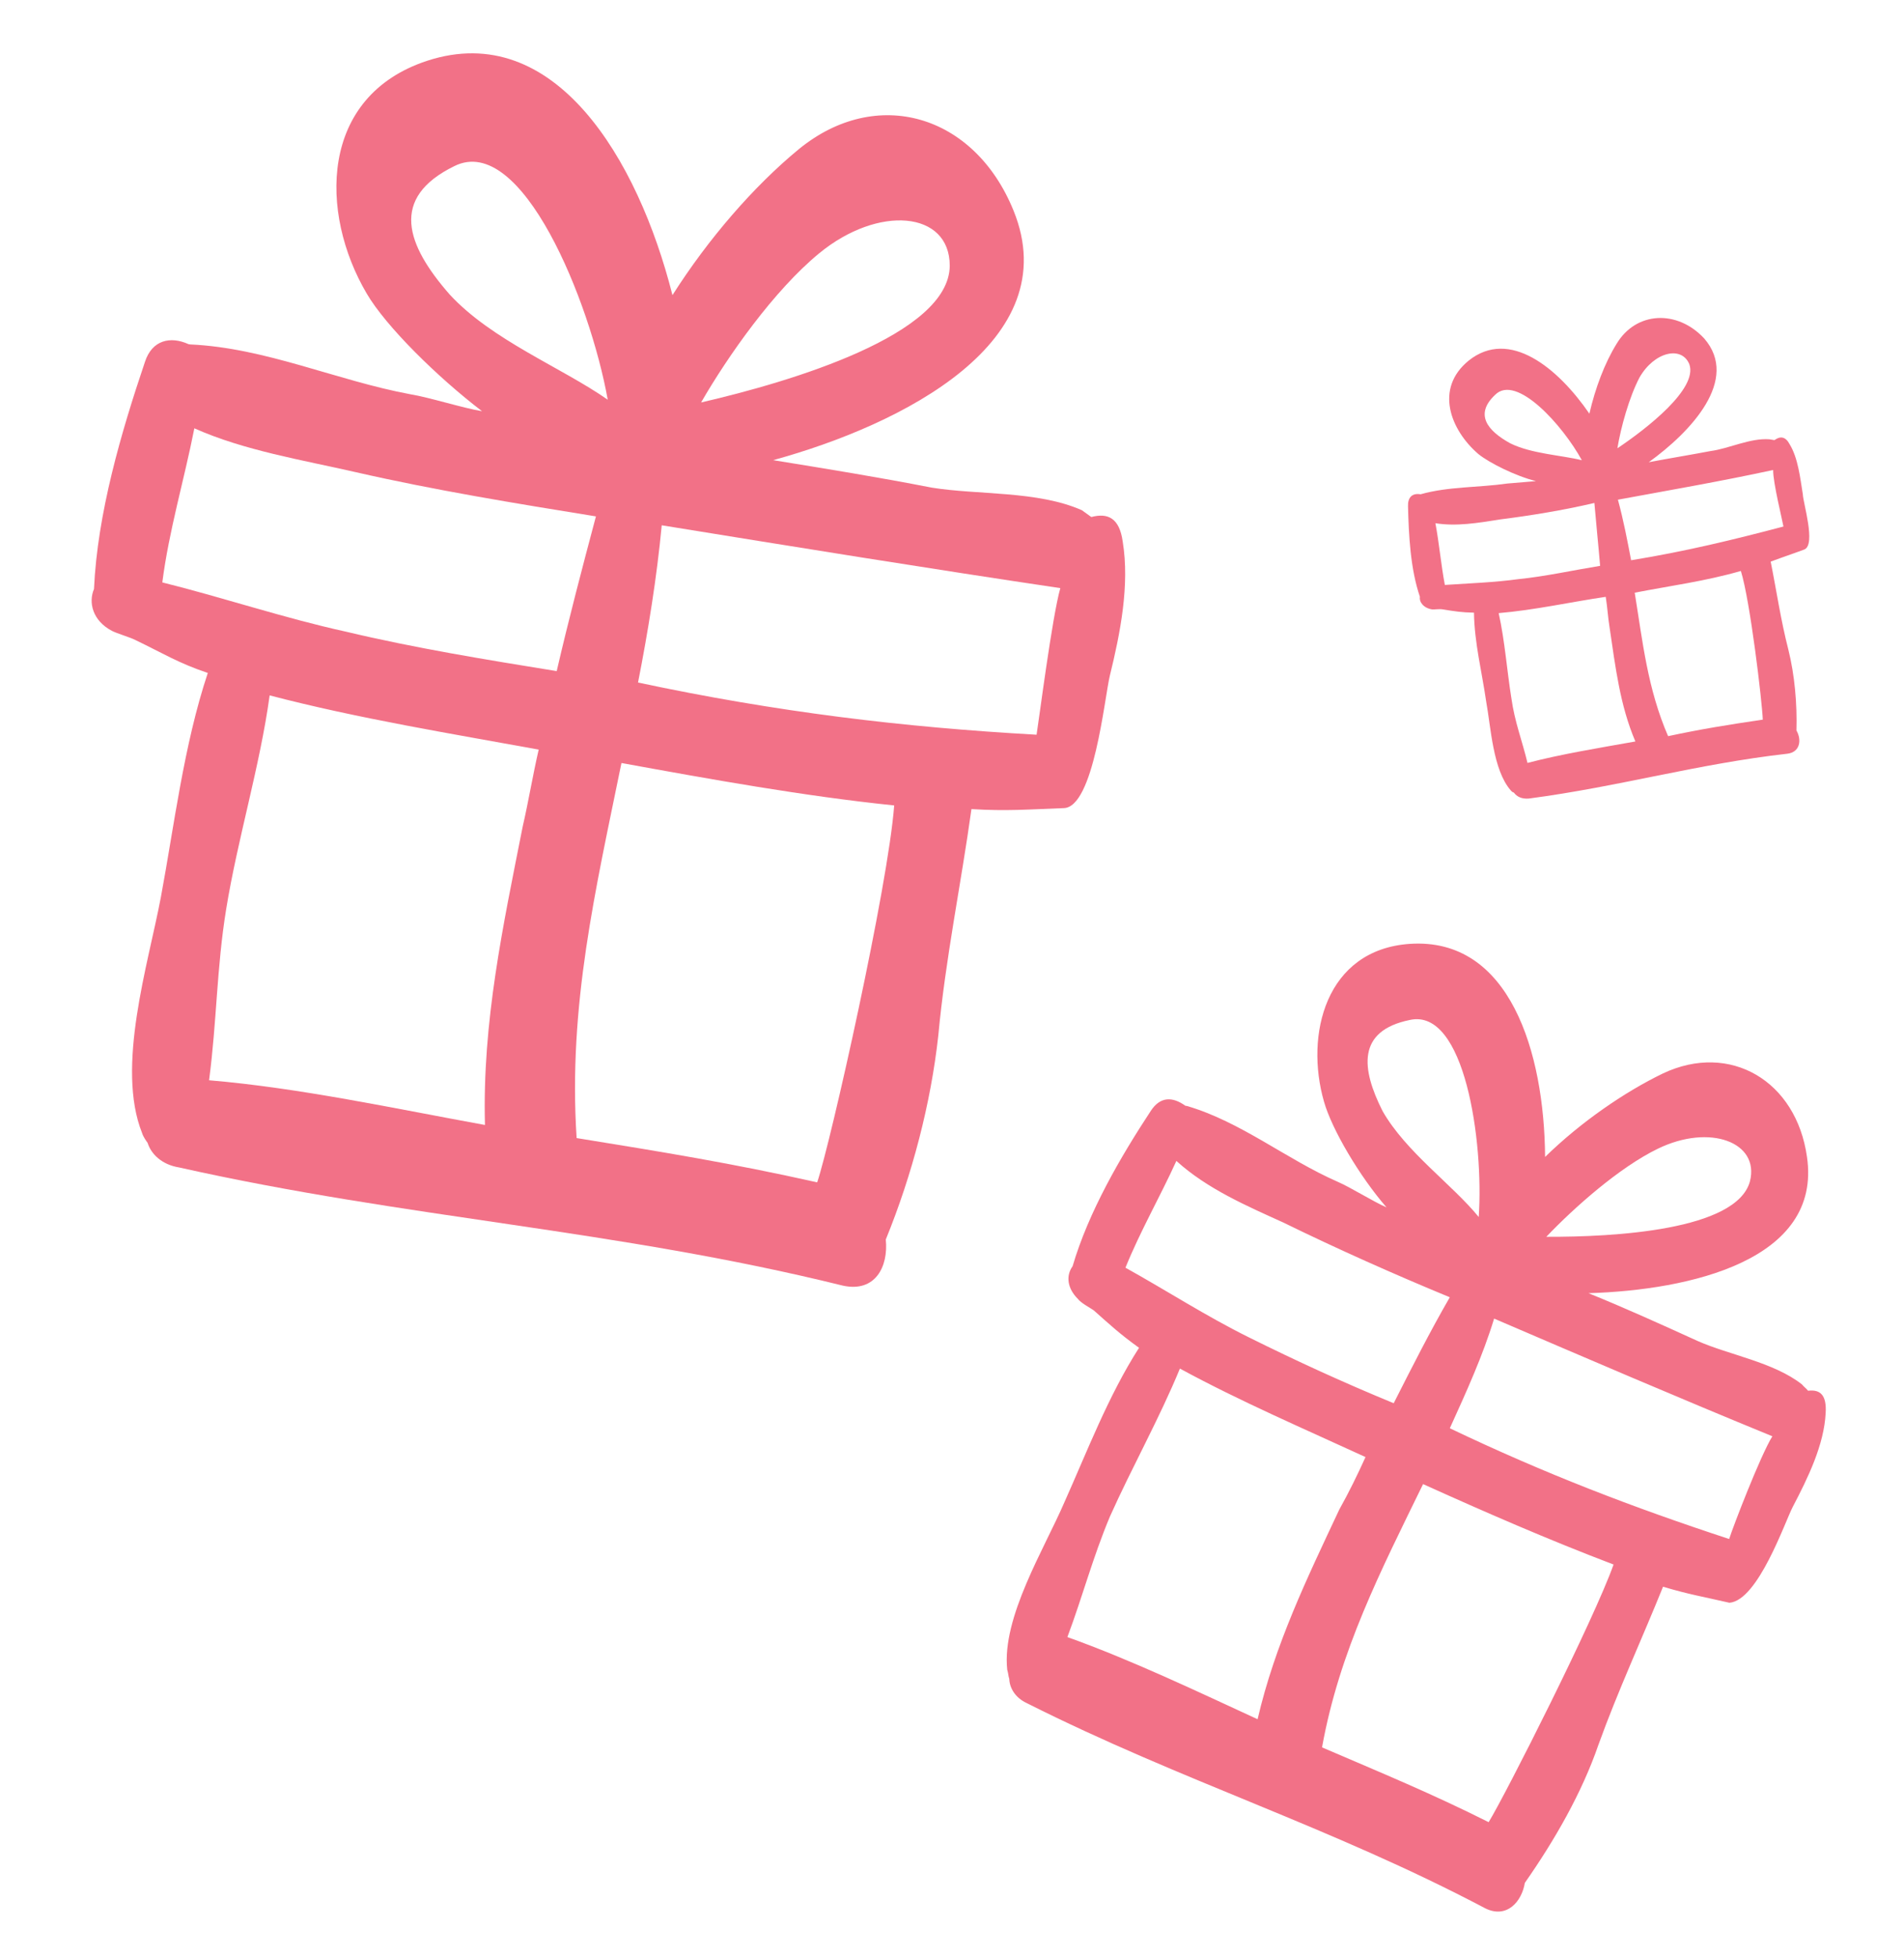
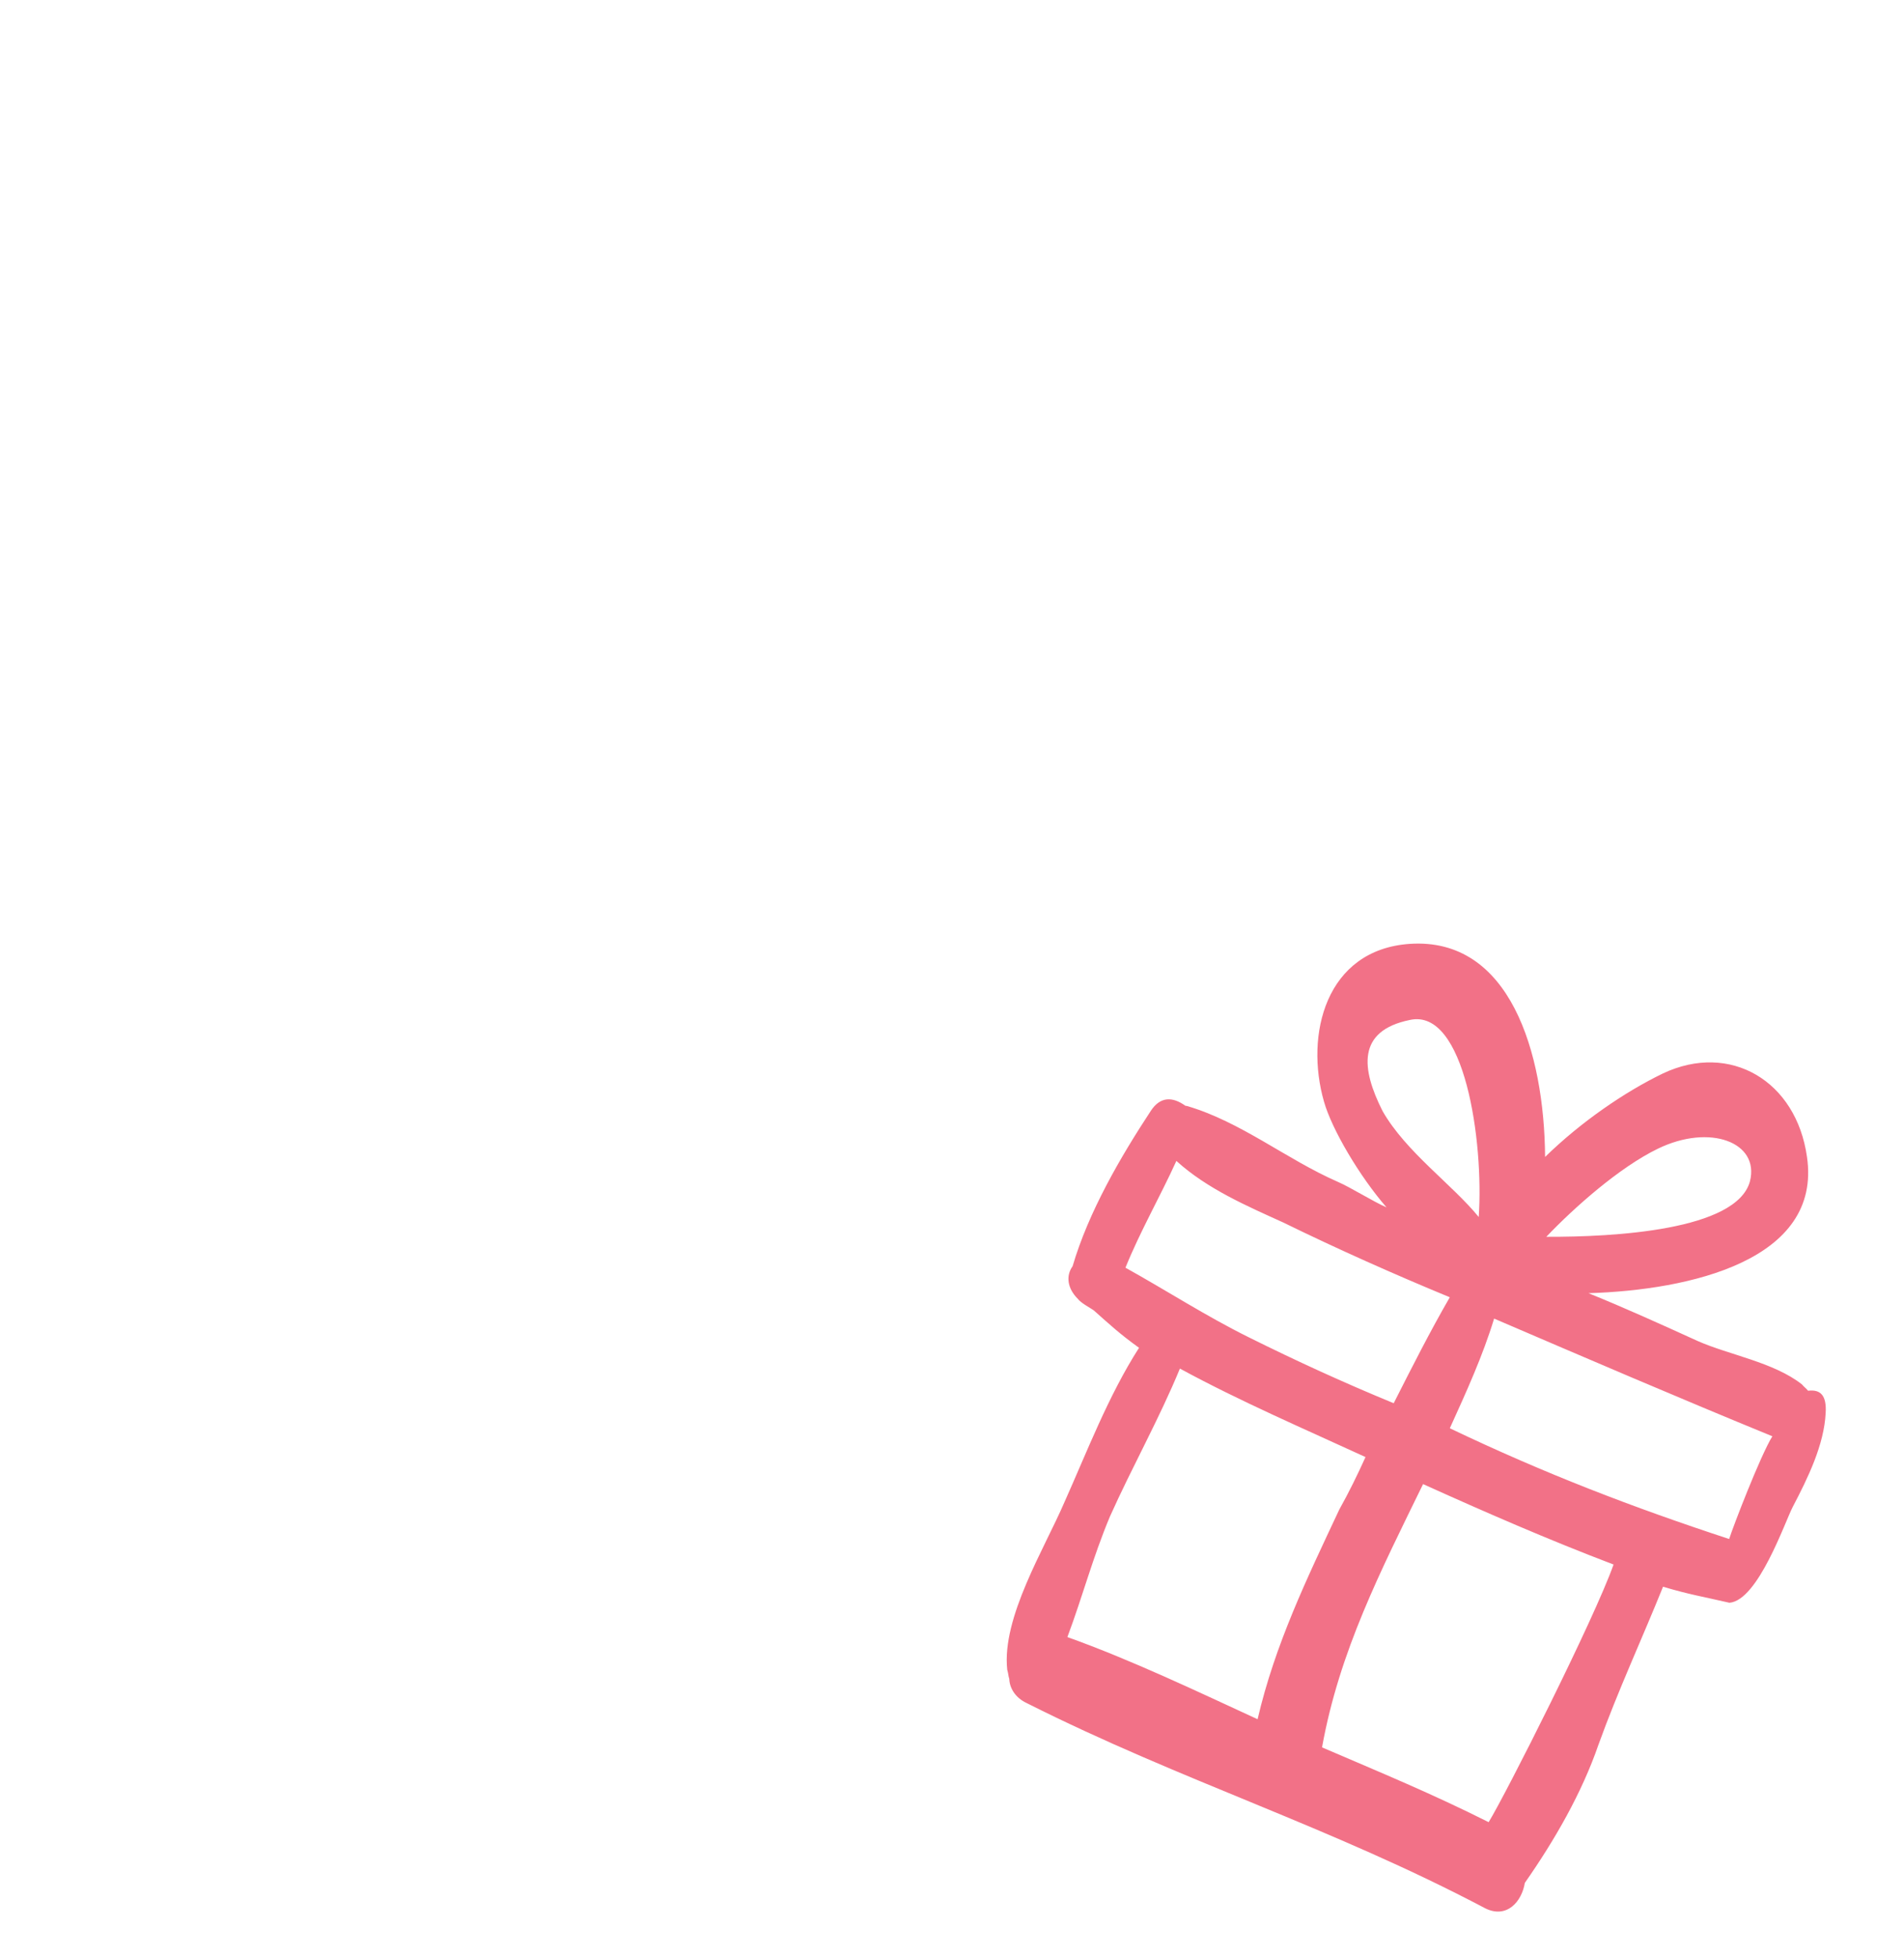
<svg xmlns="http://www.w3.org/2000/svg" width="109" height="112" viewBox="0 0 109 112" fill="none">
-   <path d="M36.526 39.064C37.105 36.118 37.6 33.058 37.883 30.065C45.484 31.296 53.183 32.544 60.701 33.661C60.232 35.307 59.486 41.163 59.342 42.051C51.712 41.625 44.458 40.754 36.526 39.064ZM46.782 67.672C41.895 66.576 37.946 65.937 33.011 65.137C32.516 57.56 34.097 50.928 35.577 43.671C40.694 44.602 46.008 45.564 51.19 46.099C50.849 50.704 47.561 65.367 46.782 67.672ZM11.969 61.829C12.414 58.457 12.4 55.415 12.944 52.059C13.6 48.012 14.88 43.863 15.437 39.8C20.49 41.125 26.018 42.021 30.839 42.903C30.5 44.368 30.26 45.849 29.922 47.313C28.797 53.007 27.605 58.487 27.763 64.388C22.646 63.458 17.166 62.266 11.969 61.829ZM20.344 27.02C24.935 28.068 29.476 28.804 34.116 29.556C33.34 32.469 32.548 35.481 31.87 38.411C27.823 37.755 23.776 37.099 19.777 36.147C16.255 35.374 12.797 34.206 9.292 33.334C9.673 30.357 10.548 27.459 11.126 24.514C13.96 25.783 17.316 26.327 20.344 27.02ZM26.019 9.503C29.873 7.594 33.781 17.244 34.792 22.878C32.154 21.032 28.152 19.472 25.74 16.852C23.261 14.02 22.279 11.328 26.019 9.503ZM46.887 14.505C50.278 11.711 54.373 12.07 54.371 15.21C54.339 19.156 45.293 21.844 40.136 23.035C41.686 20.348 44.316 16.62 46.887 14.505ZM63.535 38.678C64.133 36.243 64.679 33.495 64.273 30.998C64.086 29.65 63.427 29.341 62.475 29.592C62.294 29.461 62.112 29.331 61.931 29.2C59.377 28.077 55.992 28.339 53.327 27.907C50.282 27.312 47.321 26.833 44.261 26.337C51.683 24.298 61.065 19.537 58.023 12.054C55.778 6.524 50.165 4.905 45.726 8.542C43.154 10.658 40.538 13.678 38.497 16.893C36.522 9.077 31.735 1.109 24.462 3.476C18.257 5.51 18.288 12.201 20.988 16.792C22.098 18.694 25.071 21.607 27.595 23.535C26.509 23.359 24.582 22.743 23.497 22.567C19.268 21.781 15.215 19.909 10.891 19.714L10.792 19.698C9.754 19.226 8.703 19.461 8.298 20.713C6.935 24.747 5.575 29.389 5.381 33.713C5.055 34.471 5.29 35.522 6.411 36.109C6.691 36.256 7.465 36.482 7.745 36.629C9.343 37.395 10.168 37.933 11.896 38.517C10.518 42.65 9.963 47.322 9.209 51.353C8.486 55.187 6.622 61.064 8.136 64.855C8.202 65.068 8.368 65.298 8.45 65.412C8.651 66.053 9.262 66.658 10.249 66.818C23.348 69.751 35.204 70.355 48.256 73.584C50.115 73.987 50.865 72.487 50.71 70.942C52.222 67.237 53.289 63.155 53.715 59.273C54.123 54.882 55.024 50.57 55.613 46.309C57.619 46.432 58.852 46.328 60.89 46.253C62.616 46.229 63.229 39.946 63.535 38.678Z" fill="#F27187" />
  <path d="M82.999 81.746C83.943 79.67 84.888 77.594 85.535 75.47C90.84 77.748 96.144 80.026 101.464 82.205C100.778 83.309 99.202 87.41 98.991 88.085C93.508 86.285 88.453 84.351 82.999 81.746ZM85.222 104.291C81.943 102.646 79.094 101.475 75.684 100.011C76.678 94.499 79.041 89.918 81.468 84.942C84.961 86.521 88.651 88.132 92.373 89.545C91.252 92.707 86.185 102.725 85.222 104.291ZM61.106 93.698C61.999 91.31 62.548 89.17 63.541 86.798C64.81 83.965 66.376 81.18 67.547 78.33C70.991 80.205 74.78 81.832 78.173 83.395C77.701 84.433 77.245 85.372 76.674 86.394C74.818 90.348 72.994 94.104 71.994 98.4C68.6 96.837 64.745 94.997 61.106 93.698ZM73.46 69.968C76.558 71.483 79.77 72.915 82.998 74.249C81.873 76.194 80.83 78.254 79.787 80.313C76.938 79.142 74.203 77.889 71.484 76.537C69.046 75.331 66.754 73.846 64.43 72.557C65.275 70.466 66.401 68.521 67.345 66.445C69.111 68.048 71.384 69.024 73.46 69.968ZM80.707 58.378C83.86 57.673 84.947 65.346 84.654 69.655C83.133 67.787 80.495 65.942 79.152 63.597C77.925 61.169 77.668 59 80.707 58.378ZM94.912 65.745C97.881 64.301 100.746 65.373 100.181 67.612C99.421 70.426 92.37 70.803 88.523 70.788C90.11 69.12 92.714 66.807 94.912 65.745ZM102.633 86.243C103.513 84.563 104.425 82.684 104.515 80.876C104.577 79.873 104.23 79.512 103.507 79.598C103.424 79.483 103.243 79.352 103.16 79.238C101.543 77.963 98.977 77.547 97.181 76.749C95.105 75.805 93.029 74.861 90.938 74.016C96.74 73.841 104.311 72.13 103.446 66.216C102.835 61.862 99.043 59.627 95.205 61.436C93.006 62.498 90.499 64.219 88.453 66.218C88.409 60.234 86.44 53.634 80.704 54.022C75.888 54.356 74.694 59.227 75.796 63.053C76.247 64.645 77.838 67.335 79.375 69.103C78.617 68.778 77.331 67.962 76.573 67.636C73.641 66.351 71.05 64.209 67.955 63.302C67.955 63.302 67.955 63.302 67.857 63.286C67.131 62.763 66.424 62.75 65.885 63.575C64.138 66.229 62.311 69.377 61.404 72.472C61.012 73.017 61.098 73.74 61.709 74.345C61.874 74.575 62.434 74.868 62.616 74.999C63.59 75.866 64.118 76.356 65.207 77.141C63.444 79.894 62.209 83.138 60.939 85.972C59.801 88.624 57.336 92.581 57.662 95.571C57.729 95.785 57.713 95.883 57.779 96.097C57.798 96.606 58.113 97.164 58.772 97.473C67.67 101.954 76.165 104.546 85.031 109.224C86.25 109.827 87.117 108.853 87.293 107.767C89.008 105.31 90.557 102.623 91.515 99.84C92.619 96.778 94.019 93.763 95.206 90.815C96.655 91.252 97.543 91.396 99.008 91.734C100.651 91.596 102.192 87.084 102.633 86.243Z" fill="#F27187" />
-   <path d="M93.378 32.066C93.159 30.916 92.94 29.766 92.622 28.6C95.546 28.061 98.569 27.538 101.509 26.9C101.496 27.607 102.048 29.824 102.099 30.136C99.242 30.889 96.499 31.558 93.378 32.066ZM100.916 41.189C98.944 41.477 97.384 41.731 95.495 42.134C94.315 39.41 94.04 36.732 93.584 33.923C95.571 33.535 97.641 33.263 99.661 32.679C100.195 34.386 100.878 40.17 100.916 41.189ZM87.446 43.666C87.144 42.402 86.712 41.319 86.525 39.972C86.272 38.411 86.149 36.669 85.796 35.092C87.85 34.919 89.953 34.449 91.924 34.16C92.026 34.785 92.044 35.294 92.146 35.918C92.485 38.202 92.741 40.371 93.622 42.438C91.536 42.809 89.351 43.165 87.446 43.666ZM85.854 29.733C87.612 29.511 89.485 29.206 91.275 28.787C91.379 30.02 91.5 31.154 91.604 32.386C90.043 32.64 88.466 32.992 86.922 33.147C85.575 33.334 84.046 33.39 82.715 33.479C82.496 32.329 82.391 31.096 82.173 29.946C83.357 30.138 84.606 29.935 85.854 29.733ZM85.592 22.599C86.803 21.377 89.463 24.34 90.557 26.341C89.389 26.05 87.678 25.976 86.459 25.373C85.157 24.656 84.397 23.722 85.592 22.599ZM93.857 21.608C94.705 20.124 96.281 19.772 96.714 20.855C97.197 22.25 94.297 24.516 92.593 25.658C92.785 24.473 93.27 22.728 93.857 21.608ZM103.208 28.29C103.056 27.353 102.936 26.219 102.456 25.432C102.224 24.989 101.927 24.942 101.583 25.19C101.485 25.174 101.386 25.158 101.287 25.142C100.185 25.064 98.972 25.678 97.936 25.814C96.787 26.033 95.538 26.236 94.388 26.455C96.797 24.718 99.611 21.73 97.562 19.372C96.009 17.702 93.659 17.828 92.549 19.674C91.864 20.778 91.328 22.211 90.989 23.676C89.185 21.053 86.413 18.781 84.087 20.633C82.105 22.236 83.036 24.616 84.637 25.99C85.264 26.496 86.764 27.246 87.932 27.537C87.521 27.571 86.7 27.641 86.289 27.675C84.629 27.913 82.919 27.839 81.327 28.29C80.833 28.21 80.588 28.474 80.606 28.983C80.647 30.611 80.738 32.55 81.287 34.159C81.24 34.455 81.488 34.799 81.981 34.879C82.08 34.895 82.392 34.844 82.589 34.877C83.28 34.989 83.675 35.053 84.382 35.066C84.406 36.792 84.842 38.483 85.079 40.142C85.349 41.605 85.459 44.054 86.483 45.233C86.566 45.347 86.665 45.363 86.665 45.363C86.83 45.593 87.11 45.739 87.521 45.705C92.697 45.024 97.162 43.721 102.322 43.139C103.045 43.053 103.157 42.362 102.842 41.805C102.885 40.292 102.746 38.649 102.377 37.171C101.942 35.48 101.704 33.82 101.368 32.145C102.123 31.862 102.55 31.728 103.305 31.446C103.961 31.147 103.227 28.799 103.208 28.29Z" fill="#F27187" />
</svg>